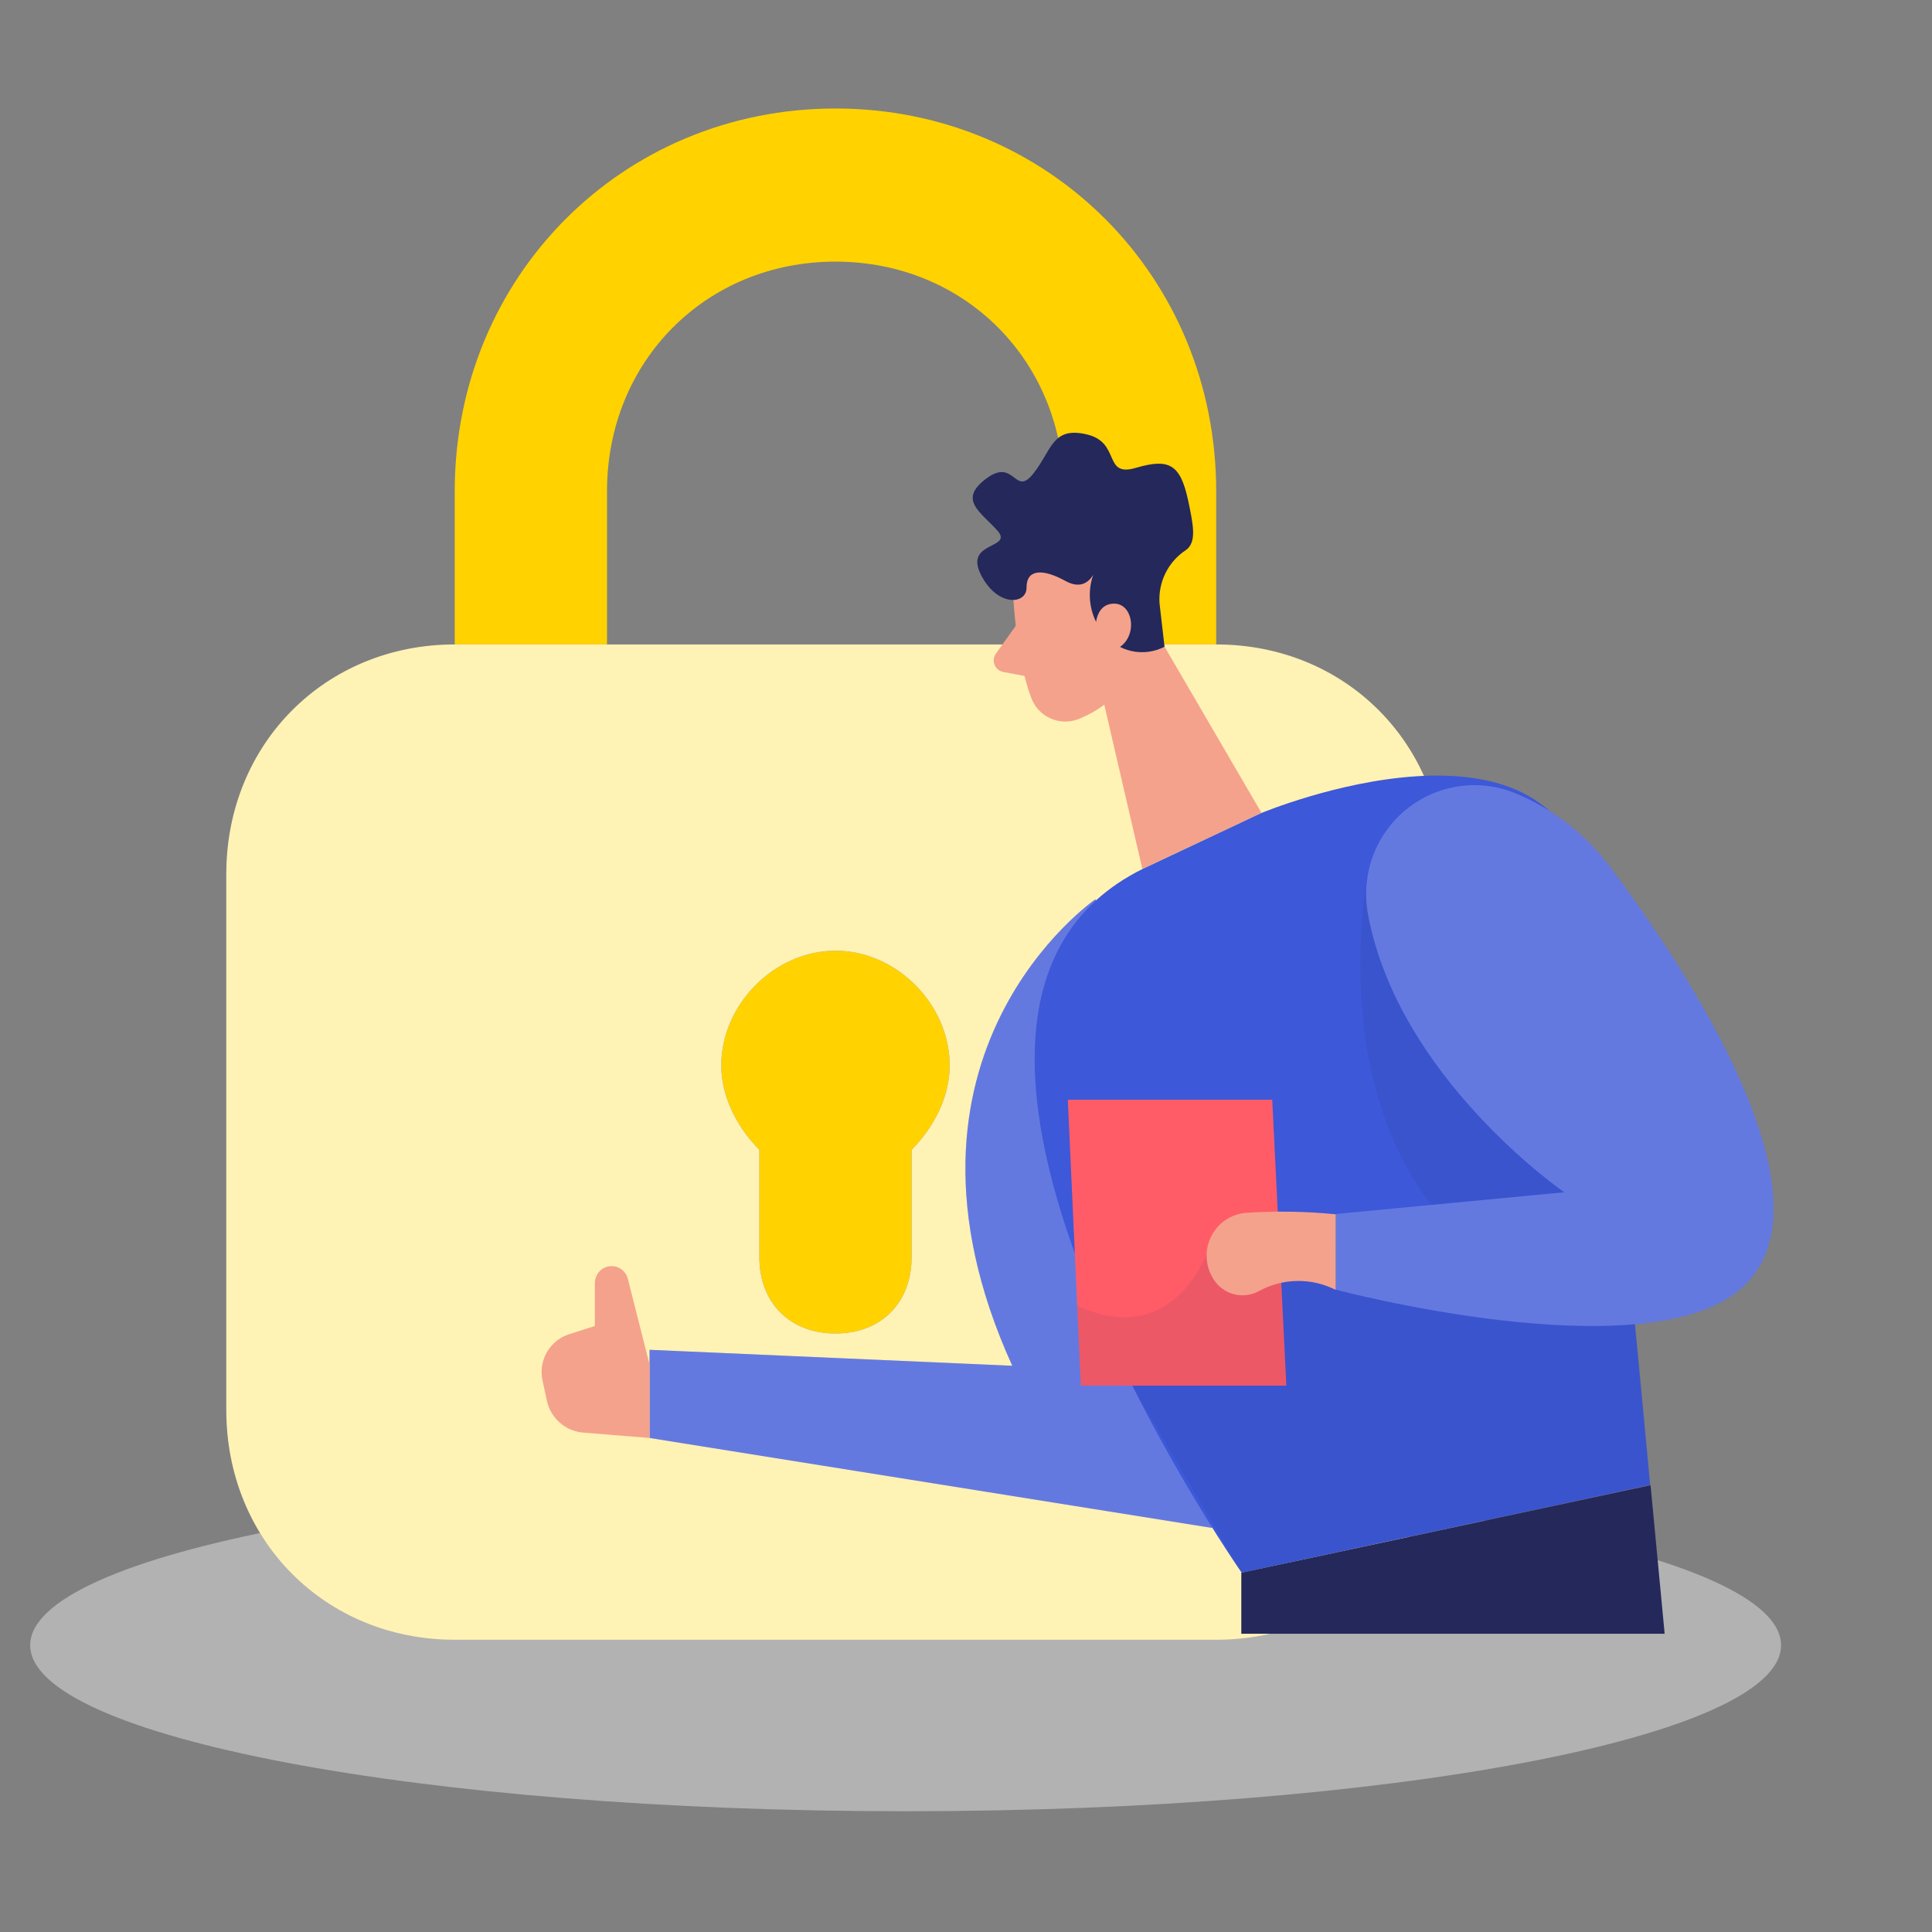
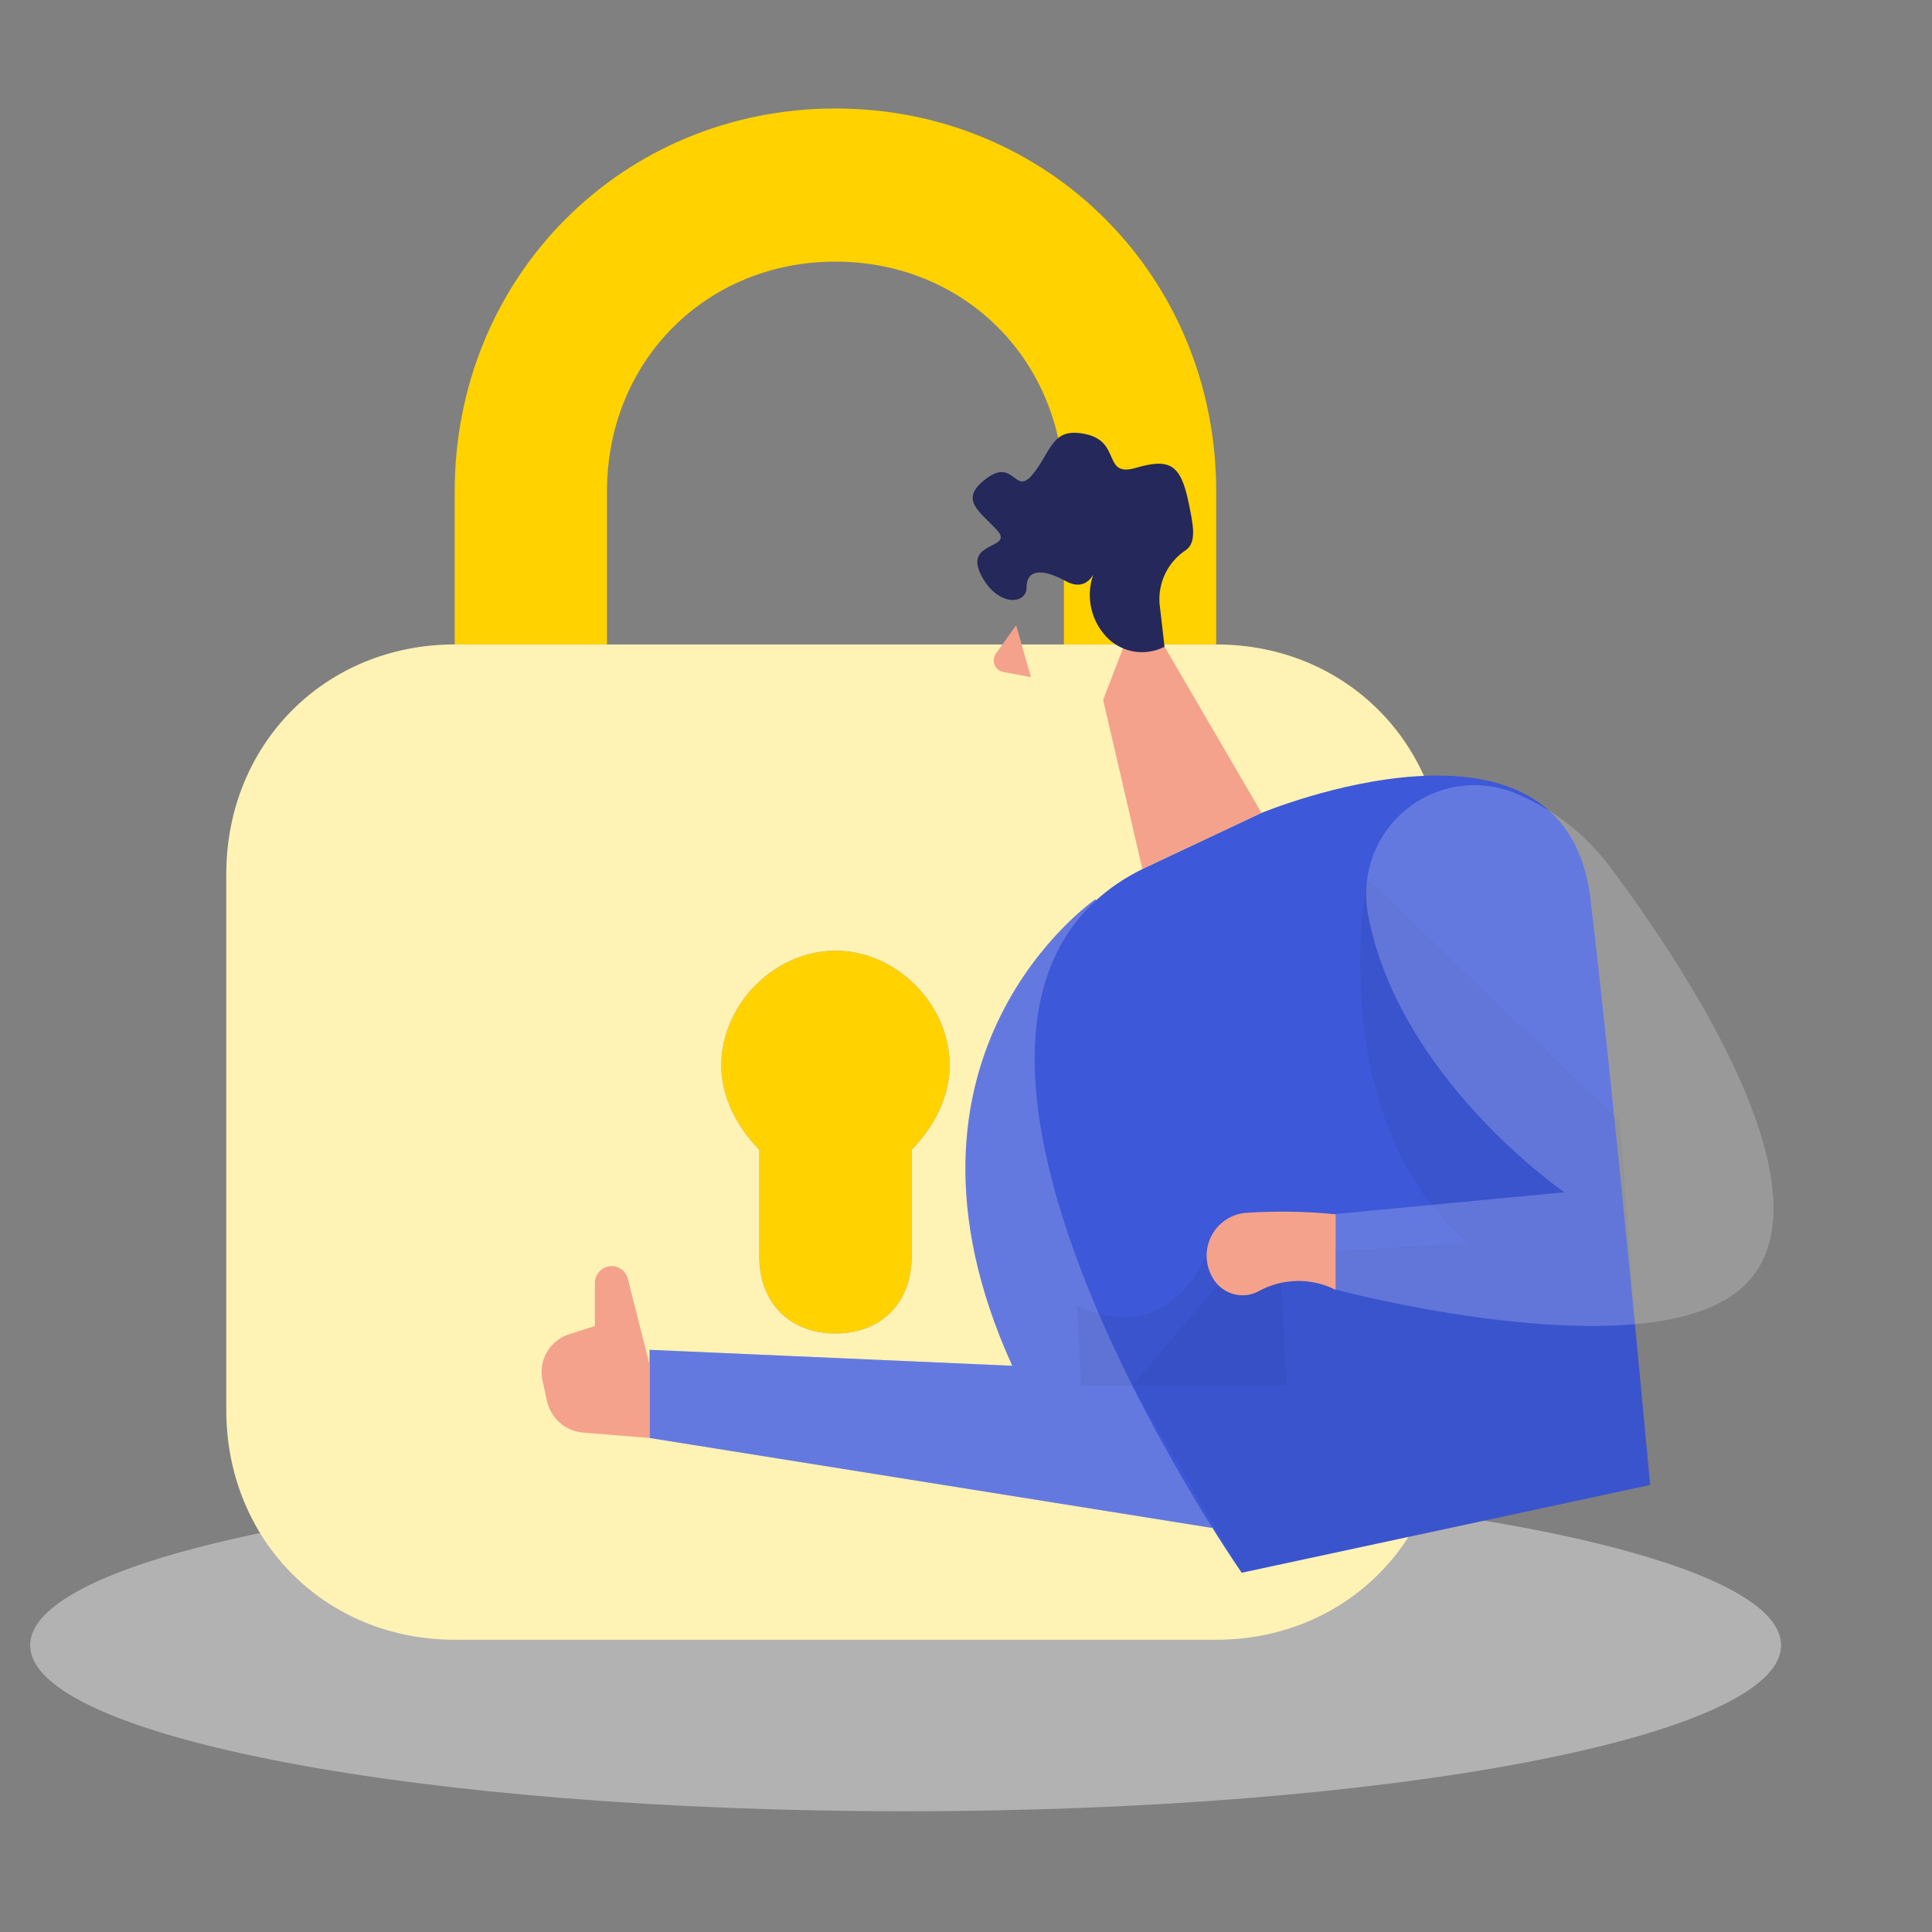
<svg xmlns="http://www.w3.org/2000/svg" width="216" height="216" viewBox="0 0 216 216" fill="none">
  <rect x="0" y="0" width="216" height="216" fill="#808080" stroke="none" />
  <g clip-path="url(#clip0)">
    <path opacity="0.45" d="M101.25 202.5C155.305 202.5 199.125 194.189 199.125 183.938C199.125 173.686 155.305 165.375 101.25 165.375C47.195 165.375 3.375 173.686 3.375 183.938C3.375 194.189 47.195 202.5 101.25 202.5Z" fill="#F0F0F0" />
    <path d="M67.865 54.929C67.865 40.378 78.933 29.25 93.406 29.25C107.878 29.25 118.946 40.378 118.946 54.929V72.049H135.973V54.929C135.973 30.962 117.243 12.13 93.406 12.13C69.568 12.13 50.838 30.962 50.838 54.929V72.049H67.865V54.929ZM106.176 119.128C106.176 112.28 100.216 106.288 93.406 106.288C86.595 106.288 80.635 112.28 80.635 119.128C80.635 122.552 82.338 125.975 84.892 128.543V140.527C84.892 145.663 88.297 149.087 93.406 149.087C98.514 149.087 101.919 145.663 101.919 140.527V128.543C104.473 125.975 106.176 122.552 106.176 119.128Z" fill="#FFD200" />
    <path d="M135.975 72.049H50.839C36.366 72.049 25.299 83.177 25.299 97.728V157.647C25.299 172.199 36.366 183.326 50.839 183.326H135.975C150.447 183.326 161.515 172.199 161.515 157.647V97.728C161.515 83.177 150.447 72.049 135.975 72.049ZM101.92 128.544V140.527C101.92 145.663 98.515 149.087 93.407 149.087C88.299 149.087 84.893 145.663 84.893 140.527V128.544C82.339 125.976 80.637 122.552 80.637 119.128C80.637 112.28 86.596 106.288 93.407 106.288C100.218 106.288 106.177 112.28 106.177 119.128C106.177 122.552 104.475 125.976 101.92 128.544Z" fill="#FFF2B5" />
    <path d="M113.604 69.907L111.345 73.076C111.217 73.255 111.137 73.464 111.111 73.683C111.085 73.901 111.114 74.123 111.196 74.327C111.277 74.531 111.409 74.712 111.578 74.851C111.748 74.991 111.949 75.085 112.164 75.126L115.264 75.707L113.604 69.907Z" fill="#F4A28C" />
-     <path d="M113.184 64.624C113.184 64.624 113.321 72.769 115.286 77.999C115.471 78.506 115.755 78.97 116.12 79.365C116.486 79.761 116.925 80.08 117.414 80.304C117.902 80.528 118.43 80.653 118.966 80.67C119.503 80.688 120.038 80.599 120.54 80.408C123.146 79.352 126.372 77.239 126.845 72.907L128.515 65.575C128.69 64.078 128.4 62.564 127.685 61.24C126.97 59.916 125.865 58.847 124.522 58.179C119.562 55.326 112.848 59.658 113.184 64.624Z" fill="#F4A28C" />
    <path d="M127.443 67.572L141.04 90.889L127.716 97.144L123.334 78.242L127.443 67.572Z" fill="#F4A28C" />
    <path d="M129.639 67.477L130.196 72.305C129.06 72.892 127.756 73.063 126.508 72.789C125.26 72.515 124.146 71.814 123.356 70.805C122.527 69.781 122.013 68.535 121.876 67.222C121.74 65.909 121.988 64.584 122.589 63.409C122.589 63.409 121.832 66.442 119.121 64.952C116.41 63.462 114.749 63.737 114.77 65.681C114.791 67.625 111.45 67.889 109.632 64.181C107.814 60.472 113.383 61.402 111.492 59.299C109.6 57.197 107.089 55.876 110.273 53.499C113.457 51.122 113.425 55.612 115.527 52.95C117.629 50.287 117.629 47.667 121.496 48.565C125.363 49.463 123.261 53.404 127.002 52.305C130.743 51.206 131.972 51.925 132.844 55.992C133.401 58.644 133.822 60.599 132.603 61.486C131.619 62.125 130.825 63.018 130.303 64.073C129.782 65.127 129.552 66.303 129.639 67.477Z" fill="#24285B" />
-     <path d="M122.474 70.656C122.474 70.656 122.211 67.487 124.575 67.487C126.939 67.487 127.339 71.998 124.218 72.769L122.474 70.656Z" fill="#F4A28C" />
    <path d="M122.463 100.546C122.463 100.546 97.328 117.83 113.174 152.695L72.623 150.91V160.767L135.514 170.825C135.514 170.825 141.483 129.367 122.463 100.546Z" fill="#3D58D8" />
    <path opacity="0.2" d="M122.463 100.546C122.463 100.546 97.328 117.83 113.174 152.695L72.623 150.91V160.767L135.514 170.825C135.514 170.825 141.483 129.367 122.463 100.546Z" fill="white" />
    <path d="M141.042 90.889C141.042 90.889 174.993 76.742 177.82 100.514C180.647 124.285 184.482 166.018 184.482 166.018L138.824 175.833C138.824 175.833 95.174 113.287 127.759 97.143L141.042 90.889Z" fill="#3D58D8" />
    <path opacity="0.08" d="M152.841 98.179C152.841 98.179 147.755 124.761 164.043 138.94L138.823 140.514L126.592 154.914L138.823 175.833L184.533 166.05L182.842 148.089L181.118 125.384L152.841 98.179Z" fill="#24285B" />
-     <path d="M119.383 122.955H142.238L143.814 154.915H120.843L119.383 122.955Z" fill="#FF5C68" />
-     <path d="M152.915 102.057C152.543 99.92 152.745 97.722 153.501 95.69C154.257 93.658 155.539 91.866 157.215 90.5C158.891 89.134 160.9 88.243 163.033 87.919C165.167 87.596 167.348 87.851 169.35 88.66C173.654 90.427 177.391 93.351 180.152 97.112C190.314 110.731 205.372 135.031 194.517 144.18C183.662 153.33 149.332 144.18 149.332 144.18V135.728L174.898 133.298C174.898 133.298 156.257 120.503 152.915 102.057Z" fill="#3D58D8" />
    <path opacity="0.08" d="M135.42 138.939C135.42 138.939 131.763 151.174 120.436 145.976L120.845 154.914H143.816L143.249 143.408L135.42 138.939Z" fill="#24285B" />
    <path opacity="0.2" d="M152.915 102.057C152.543 99.92 152.745 97.722 153.501 95.69C154.257 93.658 155.539 91.866 157.215 90.5C158.891 89.134 160.9 88.243 163.033 87.919C165.167 87.596 167.348 87.851 169.35 88.66C173.654 90.427 177.391 93.351 180.152 97.112C190.314 110.731 205.372 135.031 194.517 144.18C183.662 153.33 149.332 144.18 149.332 144.18V135.728L174.898 133.298C174.898 133.298 156.257 120.503 152.915 102.057Z" fill="white" />
    <path d="M149.332 135.759C145.983 135.427 142.613 135.374 139.255 135.601C138.483 135.671 137.74 135.928 137.089 136.351C136.438 136.774 135.899 137.35 135.518 138.028C135.138 138.707 134.927 139.469 134.904 140.248C134.882 141.027 135.048 141.8 135.388 142.5L135.451 142.616C135.673 143.086 135.988 143.505 136.375 143.849C136.763 144.194 137.215 144.456 137.706 144.619C138.197 144.783 138.716 144.846 139.231 144.803C139.746 144.76 140.248 144.613 140.705 144.37C142.021 143.638 143.496 143.242 144.999 143.214C146.503 143.186 147.99 143.529 149.332 144.211V135.759Z" fill="#F4A28C" />
-     <path d="M138.781 175.833L184.534 166.05L186.11 182.658H138.781V175.833Z" fill="#24285B" />
    <path d="M72.622 152.568L70.195 142.975C70.116 142.658 69.956 142.367 69.731 142.131C69.506 141.895 69.223 141.722 68.911 141.629C68.599 141.536 68.269 141.527 67.952 141.602C67.635 141.676 67.344 141.833 67.106 142.056C66.917 142.233 66.767 142.448 66.664 142.686C66.561 142.924 66.507 143.181 66.507 143.44V148.247L63.638 149.166C62.589 149.497 61.701 150.211 61.148 151.167C60.596 152.123 60.42 153.253 60.654 154.333L61.137 156.583C61.343 157.538 61.848 158.401 62.578 159.046C63.308 159.691 64.225 160.083 65.193 160.165L72.622 160.767V152.568Z" fill="#F4A28C" />
  </g>
  <defs>
    <clipPath id="clip0">
      <rect width="216" height="202.5" fill="white" transform="translate(0 6.75)" />
    </clipPath>
  </defs>
</svg>